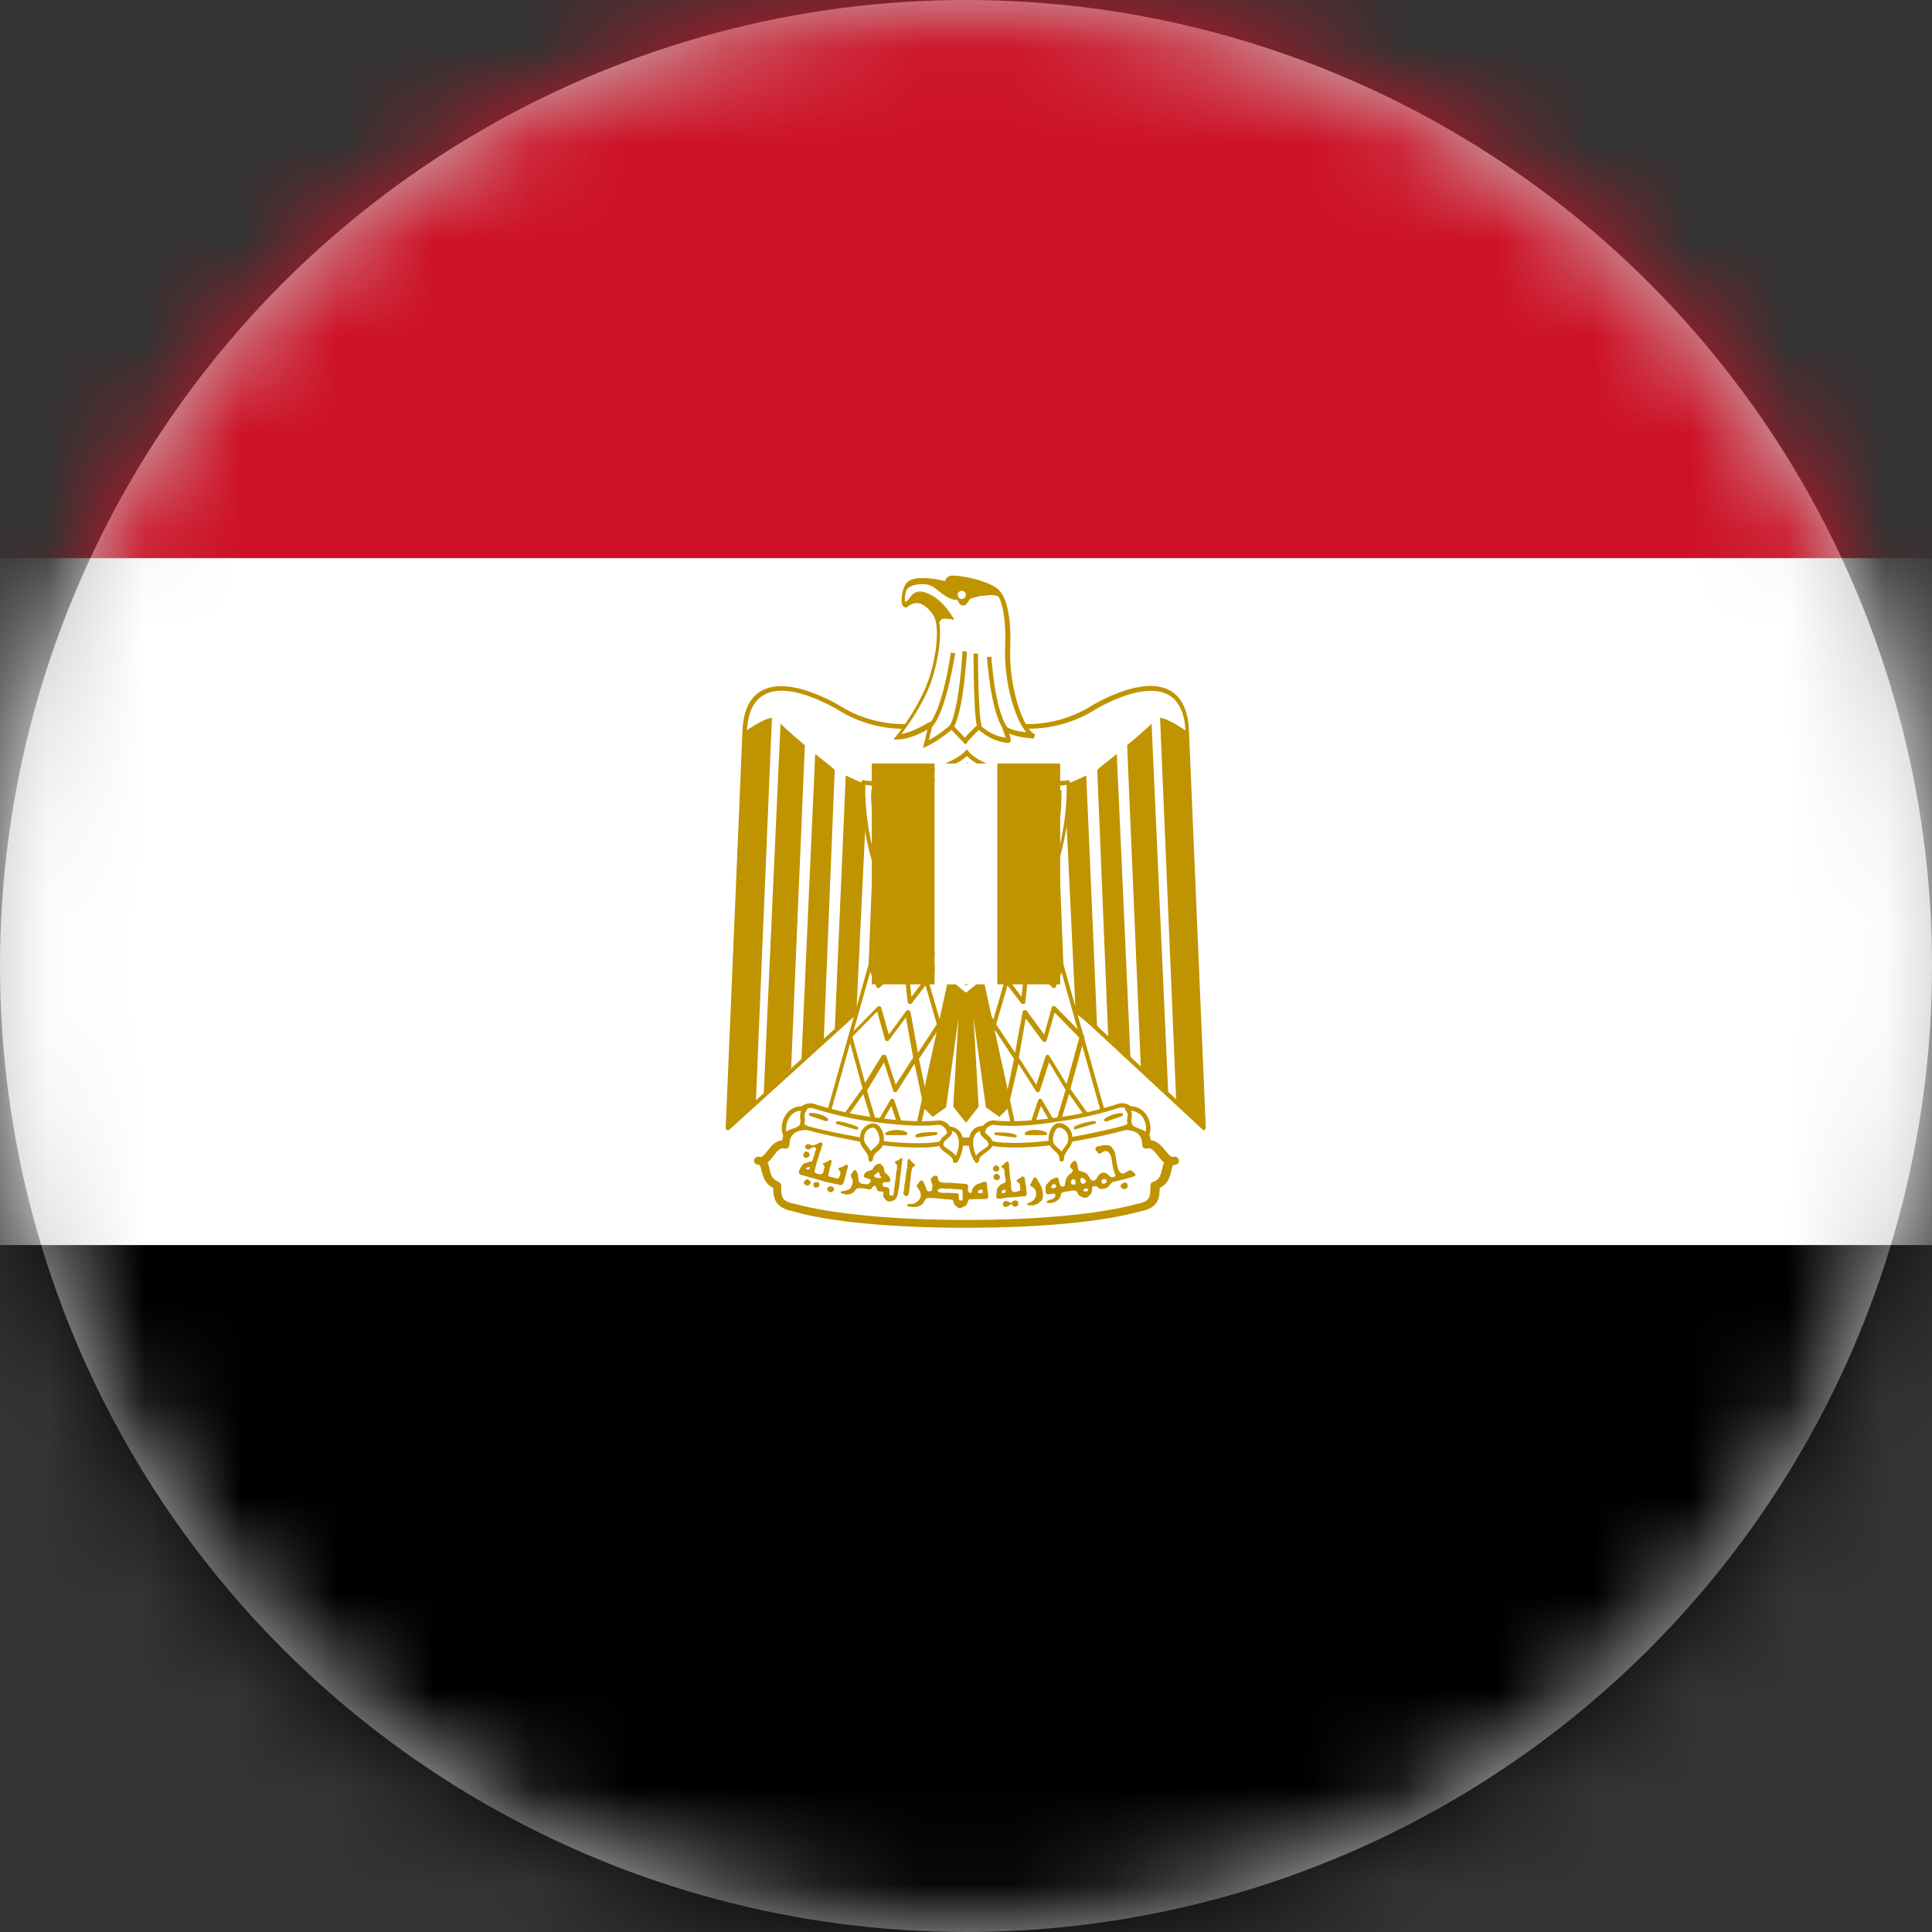
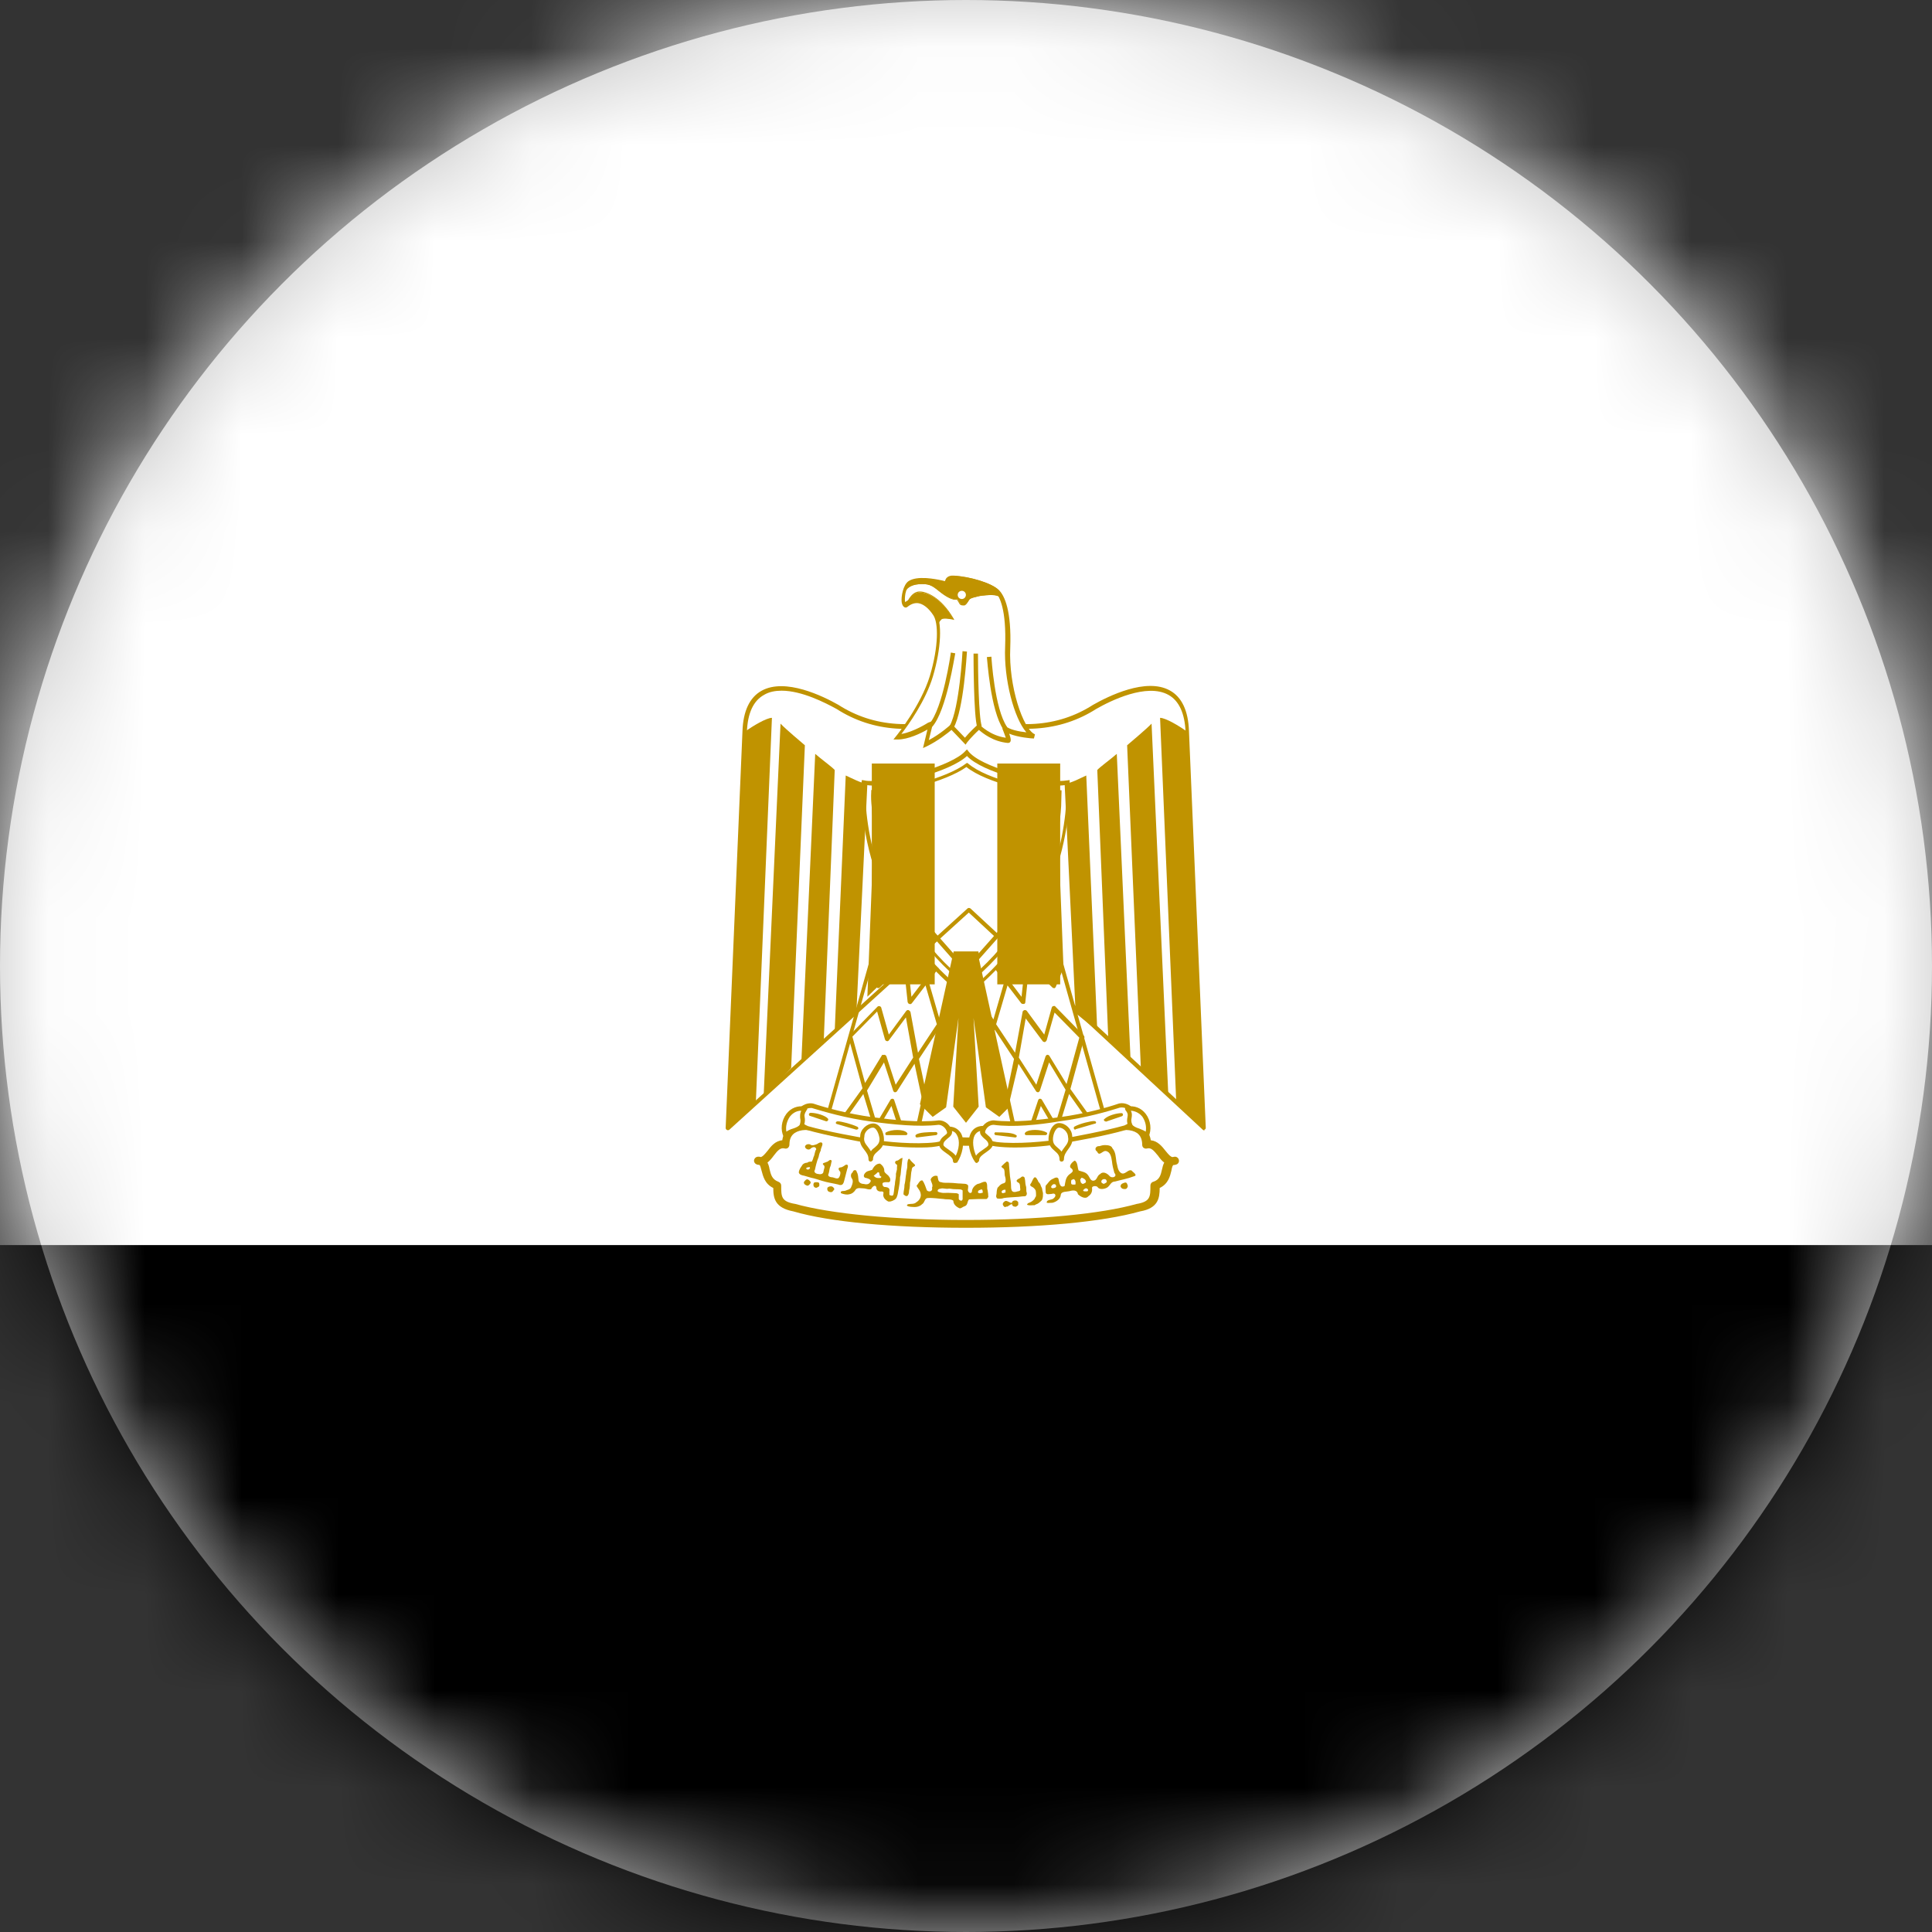
<svg xmlns="http://www.w3.org/2000/svg" width="20" height="20" viewBox="0 0 20 20" fill="none">
  <rect x="0" y="0" width="20" height="20" fill="#333333" stroke="none" />
  <circle cx="10" cy="10" r="10" fill="#C4C4C4" />
  <mask id="mask0_66_8331" style="mask-type:alpha" maskUnits="userSpaceOnUse" x="0" y="0" width="20" height="20">
    <circle cx="10" cy="10" r="10" fill="#C4C4C4" />
  </mask>
  <g mask="url(#mask0_66_8331)">
    <path d="M-6 -1.333H26V20H-6V-1.333Z" fill="black" />
    <path d="M-6 -1.333H26V12.889H-6V-1.333Z" fill="white" />
-     <path d="M-6 -1.333H26V5.778H-6V-1.333Z" fill="#CE1126" />
    <path d="M10.029 9.418L12.464 11.679L12.29 7.573C12.265 6.951 11.725 7.093 11.33 7.317C10.932 7.573 10.477 7.573 10 7.402C9.52 7.569 9.065 7.569 8.67 7.317C8.279 7.093 7.735 6.951 7.71 7.573L7.536 11.679L10.029 9.418Z" fill="white" />
    <path d="M12.465 11.701C12.457 11.701 12.454 11.698 12.45 11.694L10.029 9.447L7.551 11.694C7.544 11.701 7.533 11.701 7.526 11.698C7.519 11.694 7.512 11.687 7.512 11.677L7.686 7.57C7.693 7.36 7.761 7.218 7.885 7.15C8.13 7.015 8.521 7.207 8.678 7.296C9.044 7.531 9.485 7.559 9.99 7.381C9.993 7.381 10.001 7.381 10.004 7.381C10.509 7.559 10.95 7.531 11.316 7.296C11.473 7.207 11.864 7.012 12.109 7.147C12.233 7.214 12.301 7.357 12.308 7.566L12.482 11.673C12.482 11.684 12.479 11.691 12.468 11.694C12.472 11.701 12.468 11.701 12.465 11.701ZM8.091 7.15C8.027 7.15 7.963 7.161 7.91 7.193C7.8 7.253 7.739 7.381 7.732 7.577L7.561 11.63L10.015 9.405C10.022 9.397 10.036 9.397 10.047 9.405L12.443 11.627L12.273 7.577C12.265 7.385 12.205 7.253 12.095 7.193C11.871 7.069 11.498 7.253 11.348 7.339C10.975 7.577 10.523 7.609 10.004 7.431C9.489 7.609 9.037 7.581 8.66 7.339C8.543 7.275 8.301 7.15 8.091 7.15Z" fill="#C09300" />
    <path d="M7.991 7.431L7.824 11.424L7.539 11.68L7.713 7.573C7.792 7.516 7.934 7.431 7.991 7.431ZM8.332 7.715L8.19 11.057L7.905 11.349L8.08 7.491C8.133 7.548 8.3 7.687 8.332 7.715ZM8.641 7.971L8.528 10.759L8.296 10.983L8.439 7.804C8.499 7.857 8.613 7.939 8.641 7.971ZM8.979 8.113L8.865 10.488L8.641 10.67L8.755 8.028C8.812 8.053 8.922 8.113 8.979 8.113ZM9.292 8.113L9.21 10.094L8.979 10.318L9.064 8.138C9.121 8.138 9.264 8.138 9.292 8.113Z" fill="#C09300" />
    <path d="M12.009 7.431L12.177 11.424L12.461 11.68L12.287 7.573C12.209 7.516 12.066 7.431 12.009 7.431ZM11.668 7.715L11.81 11.057L12.095 11.349L11.921 7.491C11.867 7.548 11.7 7.687 11.668 7.715ZM11.359 7.971L11.473 10.759L11.704 10.983L11.561 7.804C11.501 7.857 11.387 7.939 11.359 7.971ZM11.021 8.113L11.135 10.488L11.359 10.67L11.245 8.028C11.188 8.053 11.078 8.113 11.021 8.113ZM10.708 8.113L10.79 10.094L11.021 10.318L10.936 8.138C10.879 8.138 10.736 8.138 10.708 8.113Z" fill="#C09300" />
    <path d="M10.114 9.87L10.455 11.427L10.342 11.541L10.224 11.456L10.029 10.069L10.111 11.456L9.997 11.598L9.883 11.456L9.965 10.069L9.769 11.456L9.652 11.541L9.538 11.427L9.879 9.87H10.114Z" fill="#C09300" />
    <path d="M10 11.623L9.868 11.456L9.922 10.538L9.794 11.463L9.655 11.562L9.523 11.431L9.872 9.849H10.128L10.476 11.431L10.345 11.562L10.206 11.463L10.078 10.538L10.131 11.456L10 11.623ZM9.907 11.445L10 11.562L10.092 11.445L10.011 10.066L10.05 10.062L10.242 11.441L10.338 11.513L10.43 11.42L10.092 9.891H9.897L9.559 11.42L9.651 11.513L9.747 11.441L9.939 10.062L9.979 10.066L9.907 11.445Z" fill="#C09300" />
-     <path d="M9.235 9.184L8.556 11.591L9.491 11.733L9.889 9.924L9.235 9.184Z" fill="white" />
    <path d="M9.492 11.758C9.488 11.758 9.488 11.758 9.492 11.758L8.557 11.616C8.55 11.616 8.546 11.612 8.543 11.605C8.539 11.601 8.539 11.594 8.539 11.587L9.218 9.18C9.222 9.173 9.225 9.166 9.232 9.166C9.24 9.162 9.247 9.166 9.254 9.173L9.908 9.913C9.912 9.916 9.915 9.923 9.912 9.93L9.513 11.74C9.51 11.751 9.499 11.758 9.492 11.758ZM8.582 11.577L9.471 11.712L9.862 9.93L9.243 9.226L8.582 11.577Z" fill="#C09300" />
    <path d="M9.093 10.229H9.09C9.083 10.229 9.076 10.222 9.072 10.215L8.99 10.016L9.033 9.998L9.1 10.165L9.516 9.767L9.548 9.799L9.108 10.222C9.104 10.226 9.097 10.229 9.093 10.229Z" fill="#C09300" />
    <path d="M9.556 11.431L9.467 11.012L9.286 11.296C9.282 11.303 9.272 11.307 9.265 11.307C9.257 11.307 9.25 11.3 9.247 11.293L9.151 10.998L8.973 11.293C8.969 11.3 8.959 11.303 8.952 11.303C8.941 11.303 8.934 11.296 8.934 11.286L8.785 10.742C8.781 10.735 8.785 10.727 8.792 10.72L9.083 10.422C9.09 10.415 9.097 10.415 9.105 10.415C9.112 10.418 9.119 10.422 9.122 10.429L9.201 10.71L9.382 10.464C9.389 10.457 9.396 10.454 9.407 10.457C9.414 10.461 9.421 10.468 9.425 10.475L9.503 10.898L9.698 10.603L9.581 10.201L9.439 10.386C9.432 10.393 9.425 10.397 9.414 10.393C9.403 10.39 9.4 10.383 9.396 10.375L9.304 9.511L9.35 9.508L9.435 10.319L9.681 9.995L9.716 10.023L9.613 10.159L9.727 10.553L9.78 10.471L9.819 10.496L9.745 10.61L9.762 10.671L9.72 10.685L9.713 10.66L9.513 10.962L9.609 11.421L9.556 11.431ZM9.154 10.919C9.165 10.919 9.172 10.927 9.176 10.934L9.272 11.229L9.453 10.948L9.378 10.532L9.201 10.77C9.197 10.777 9.186 10.781 9.179 10.777C9.172 10.777 9.165 10.77 9.161 10.759L9.08 10.471L8.824 10.731L8.955 11.211L9.133 10.919C9.14 10.923 9.147 10.919 9.154 10.919Z" fill="#C09300" />
    <path d="M9.324 11.744L9.228 11.449L9.086 11.691C9.083 11.698 9.072 11.701 9.065 11.701C9.054 11.701 9.047 11.694 9.047 11.687L8.937 11.325L8.777 11.552L8.741 11.527L8.93 11.264C8.933 11.257 8.944 11.253 8.951 11.253C8.958 11.253 8.965 11.261 8.969 11.268L9.075 11.627L9.218 11.385C9.221 11.378 9.232 11.374 9.239 11.374C9.246 11.374 9.257 11.381 9.257 11.389L9.371 11.73L9.324 11.744Z" fill="#C09300" />
    <path d="M10.765 9.184L11.444 11.591L10.509 11.733L10.11 9.924L10.765 9.184Z" fill="white" />
    <path d="M10.508 11.758C10.498 11.758 10.491 11.751 10.487 11.74L10.089 9.93C10.089 9.923 10.089 9.916 10.092 9.913L10.747 9.173C10.75 9.166 10.761 9.166 10.768 9.166C10.775 9.166 10.782 9.173 10.782 9.18L11.461 11.587C11.461 11.595 11.461 11.598 11.458 11.605C11.454 11.609 11.451 11.612 11.444 11.616L10.508 11.758C10.512 11.758 10.512 11.758 10.508 11.758ZM10.135 9.93L10.526 11.712L11.415 11.577L10.754 9.23L10.135 9.93Z" fill="#C09300" />
    <path d="M10.907 10.228C10.9 10.228 10.897 10.225 10.893 10.221L10.452 9.802L10.484 9.77L10.9 10.168L10.968 10.001L11.01 10.018L10.929 10.217C10.925 10.225 10.918 10.228 10.911 10.232C10.911 10.228 10.911 10.228 10.907 10.228Z" fill="#C09300" />
    <path d="M10.444 11.431L10.401 11.421L10.497 10.962L10.298 10.66L10.291 10.685L10.248 10.671L10.266 10.61L10.191 10.496L10.23 10.471L10.284 10.553L10.398 10.159L10.294 10.023L10.33 9.995L10.575 10.319L10.661 9.508L10.707 9.511L10.614 10.375C10.614 10.386 10.607 10.393 10.597 10.393C10.586 10.393 10.579 10.393 10.572 10.386L10.43 10.201L10.312 10.603L10.508 10.898L10.586 10.475C10.586 10.468 10.593 10.461 10.604 10.457C10.611 10.454 10.622 10.457 10.629 10.464L10.81 10.71L10.888 10.429C10.892 10.422 10.895 10.415 10.906 10.415C10.913 10.411 10.924 10.415 10.927 10.422L11.219 10.72C11.226 10.727 11.226 10.735 11.226 10.742L11.077 11.286C11.073 11.293 11.066 11.3 11.059 11.303C11.048 11.303 11.041 11.3 11.038 11.293L10.86 10.998L10.764 11.293C10.76 11.3 10.753 11.307 10.746 11.307C10.739 11.307 10.728 11.303 10.725 11.296L10.543 11.012L10.444 11.431ZM10.547 10.948L10.728 11.229L10.824 10.934C10.828 10.927 10.835 10.919 10.842 10.919C10.849 10.919 10.86 10.923 10.863 10.93L11.041 11.222L11.173 10.742L10.917 10.482L10.835 10.77C10.831 10.777 10.824 10.784 10.817 10.788C10.81 10.788 10.799 10.784 10.796 10.781L10.618 10.543L10.547 10.948Z" fill="#C09300" />
    <path d="M10.675 11.744L10.633 11.73L10.747 11.389C10.75 11.381 10.757 11.374 10.764 11.374C10.775 11.374 10.782 11.378 10.786 11.385L10.928 11.627L11.035 11.268C11.038 11.261 11.045 11.253 11.052 11.253C11.059 11.253 11.07 11.257 11.074 11.264L11.262 11.527L11.227 11.552L11.067 11.325L10.956 11.687C10.953 11.694 10.946 11.701 10.939 11.701C10.931 11.701 10.921 11.698 10.917 11.691L10.775 11.449L10.675 11.744Z" fill="#C09300" />
    <path d="M10 12.668C10.707 12.668 11.386 12.611 11.785 12.501C11.952 12.469 11.952 12.384 11.952 12.27C12.119 12.213 12.034 12.014 12.151 12.014C12.034 12.046 12.009 11.815 11.866 11.847C11.866 11.648 11.667 11.623 11.5 11.68C11.162 11.794 10.565 11.819 10 11.819C9.434 11.794 8.841 11.794 8.499 11.68C8.332 11.623 8.133 11.648 8.133 11.847C7.991 11.815 7.966 12.046 7.849 12.014C7.966 12.014 7.881 12.213 8.048 12.27C8.048 12.384 8.048 12.469 8.222 12.501C8.613 12.611 9.292 12.668 10 12.668Z" fill="white" />
    <path d="M10 12.71C9.239 12.71 8.588 12.65 8.212 12.54C8.023 12.504 8.005 12.405 8.005 12.298C7.916 12.255 7.899 12.174 7.884 12.12C7.874 12.081 7.87 12.067 7.863 12.06C7.856 12.06 7.849 12.056 7.838 12.056C7.817 12.049 7.803 12.031 7.806 12.01C7.81 11.989 7.828 11.974 7.849 11.974C7.86 11.974 7.867 11.974 7.874 11.978C7.895 11.974 7.913 11.953 7.945 11.914C7.98 11.868 8.023 11.811 8.098 11.804C8.108 11.729 8.148 11.683 8.183 11.662C8.261 11.605 8.386 11.598 8.517 11.64C8.791 11.729 9.232 11.747 9.701 11.765C9.804 11.768 9.904 11.772 10.007 11.775C10.732 11.775 11.22 11.733 11.493 11.64C11.625 11.598 11.749 11.605 11.828 11.662C11.86 11.686 11.902 11.729 11.913 11.804C11.984 11.811 12.03 11.868 12.066 11.914C12.098 11.953 12.116 11.974 12.137 11.978C12.144 11.978 12.155 11.974 12.162 11.974C12.183 11.974 12.201 11.989 12.204 12.01C12.208 12.031 12.194 12.053 12.172 12.056C12.165 12.06 12.155 12.06 12.148 12.06C12.14 12.063 12.133 12.078 12.126 12.12C12.112 12.177 12.094 12.255 12.005 12.298C12.005 12.405 11.988 12.508 11.803 12.54C11.412 12.65 10.757 12.71 10 12.71ZM7.945 12.035C7.956 12.056 7.963 12.081 7.966 12.102C7.98 12.159 7.991 12.209 8.059 12.234C8.076 12.241 8.087 12.255 8.087 12.273C8.087 12.387 8.087 12.437 8.226 12.462H8.229C8.596 12.565 9.257 12.629 9.996 12.629C10.747 12.629 11.394 12.568 11.771 12.462H11.774C11.909 12.437 11.909 12.387 11.909 12.273C11.909 12.255 11.92 12.238 11.938 12.234C12.005 12.213 12.016 12.163 12.03 12.102C12.034 12.081 12.041 12.056 12.052 12.035C12.027 12.017 12.005 11.989 11.988 11.964C11.941 11.907 11.916 11.878 11.874 11.889C11.86 11.893 11.849 11.889 11.838 11.882C11.828 11.875 11.824 11.861 11.824 11.85C11.824 11.797 11.806 11.754 11.771 11.729C11.714 11.69 11.614 11.686 11.511 11.722C11.23 11.814 10.732 11.861 9.996 11.861C9.893 11.857 9.79 11.854 9.691 11.85C9.218 11.832 8.77 11.814 8.485 11.722C8.382 11.686 8.283 11.69 8.226 11.729C8.19 11.754 8.172 11.793 8.172 11.85C8.172 11.864 8.165 11.875 8.158 11.882C8.148 11.889 8.137 11.893 8.123 11.889C8.08 11.878 8.052 11.907 8.009 11.964C7.991 11.989 7.97 12.014 7.945 12.035Z" fill="#C09300" />
    <path d="M9.036 11.591C9.267 11.623 9.52 11.648 9.719 11.623C9.833 11.623 9.911 11.819 9.687 11.847C9.488 11.872 9.178 11.847 9.008 11.815C8.865 11.79 8.553 11.733 8.353 11.676C8.154 11.591 8.297 11.42 8.41 11.445C8.588 11.506 8.812 11.563 9.036 11.591ZM10.963 11.591C10.732 11.623 10.48 11.648 10.284 11.623C10.167 11.623 10.085 11.819 10.309 11.847C10.508 11.872 10.818 11.847 10.988 11.815C11.13 11.79 11.443 11.733 11.642 11.676C11.841 11.591 11.699 11.42 11.585 11.445C11.411 11.506 11.187 11.563 10.963 11.591Z" fill="white" />
    <path d="M10.505 11.879C10.434 11.879 10.367 11.875 10.31 11.868C10.153 11.847 10.146 11.754 10.15 11.726C10.153 11.655 10.217 11.598 10.288 11.598C10.487 11.623 10.754 11.594 10.964 11.566C11.234 11.53 11.469 11.463 11.582 11.424C11.657 11.406 11.739 11.456 11.76 11.527C11.767 11.552 11.785 11.64 11.654 11.697C11.447 11.758 11.12 11.815 10.996 11.836C10.879 11.861 10.683 11.879 10.505 11.879ZM10.285 11.644C10.235 11.644 10.196 11.69 10.196 11.729C10.192 11.779 10.239 11.811 10.317 11.822C10.519 11.847 10.832 11.818 10.989 11.79C11.113 11.768 11.437 11.708 11.639 11.651C11.703 11.623 11.732 11.584 11.718 11.537C11.703 11.488 11.643 11.456 11.593 11.466C11.479 11.502 11.241 11.573 10.967 11.608C10.754 11.644 10.487 11.672 10.285 11.644ZM9.495 11.879C9.318 11.879 9.118 11.857 9.005 11.836C8.88 11.815 8.553 11.754 8.35 11.697C8.215 11.64 8.233 11.552 8.24 11.527C8.265 11.456 8.347 11.409 8.418 11.424C8.535 11.463 8.77 11.53 9.04 11.566C9.25 11.594 9.517 11.623 9.719 11.598C9.79 11.598 9.851 11.655 9.854 11.726C9.858 11.754 9.851 11.847 9.694 11.868C9.634 11.879 9.566 11.879 9.495 11.879ZM8.39 11.47C8.347 11.47 8.297 11.502 8.283 11.544C8.269 11.587 8.297 11.63 8.365 11.658C8.564 11.715 8.891 11.772 9.012 11.793C9.168 11.822 9.478 11.85 9.684 11.825C9.766 11.815 9.808 11.779 9.805 11.729C9.801 11.687 9.758 11.644 9.716 11.644C9.51 11.669 9.239 11.64 9.03 11.612C8.756 11.576 8.521 11.505 8.404 11.47C8.4 11.47 8.397 11.47 8.39 11.47Z" fill="#C09300" />
    <path d="M8.332 11.481C8.158 11.449 8.076 11.648 8.133 11.762C8.158 11.705 8.275 11.705 8.3 11.648C8.332 11.563 8.275 11.563 8.332 11.481ZM9.011 12.004C9.011 11.89 9.125 11.904 9.125 11.794C9.125 11.737 9.093 11.652 9.04 11.652C8.983 11.652 8.926 11.709 8.926 11.765C8.898 11.872 9.011 11.89 9.011 12.004ZM9.819 11.68C9.986 11.68 9.971 11.904 9.89 12.018C9.89 11.936 9.747 11.904 9.747 11.851C9.744 11.762 9.875 11.762 9.819 11.68ZM11.667 11.481C11.842 11.449 11.923 11.648 11.867 11.762C11.842 11.705 11.724 11.705 11.699 11.648C11.667 11.563 11.724 11.563 11.667 11.481ZM10.988 12.004C10.988 11.89 10.874 11.904 10.874 11.794C10.874 11.737 10.906 11.652 10.96 11.652C11.017 11.652 11.074 11.709 11.074 11.765C11.102 11.872 10.988 11.89 10.988 12.004ZM10.181 11.68C10.014 11.68 10.028 11.904 10.11 12.018C10.11 11.936 10.252 11.904 10.252 11.851C10.256 11.762 10.124 11.762 10.181 11.68Z" fill="white" />
    <path d="M9.887 12.039C9.883 12.039 9.883 12.039 9.88 12.039C9.869 12.035 9.865 12.028 9.865 12.018C9.865 11.986 9.83 11.961 9.794 11.936C9.759 11.911 9.723 11.886 9.723 11.85C9.723 11.801 9.755 11.772 9.78 11.754C9.812 11.729 9.816 11.722 9.798 11.697C9.794 11.69 9.794 11.683 9.798 11.673C9.801 11.665 9.809 11.662 9.819 11.662C9.897 11.662 9.933 11.705 9.951 11.737C9.993 11.822 9.961 11.957 9.908 12.035C9.901 12.035 9.894 12.039 9.887 12.039ZM9.855 11.708C9.862 11.747 9.83 11.769 9.809 11.786C9.784 11.808 9.766 11.822 9.766 11.85C9.766 11.865 9.794 11.882 9.819 11.9C9.844 11.918 9.876 11.939 9.894 11.964C9.926 11.9 9.94 11.811 9.908 11.754C9.897 11.729 9.88 11.715 9.855 11.708ZM10.111 12.039C10.104 12.039 10.097 12.035 10.093 12.028C10.04 11.954 10.004 11.818 10.05 11.729C10.068 11.694 10.104 11.655 10.182 11.655C10.189 11.655 10.2 11.658 10.203 11.665C10.207 11.673 10.207 11.683 10.203 11.69C10.185 11.719 10.193 11.722 10.221 11.747C10.246 11.769 10.278 11.793 10.278 11.843C10.278 11.879 10.242 11.904 10.207 11.929C10.171 11.954 10.136 11.978 10.136 12.01C10.136 12.021 10.129 12.028 10.121 12.032C10.118 12.039 10.114 12.039 10.111 12.039ZM10.146 11.708C10.121 11.715 10.104 11.729 10.089 11.754C10.061 11.811 10.075 11.897 10.104 11.964C10.121 11.936 10.153 11.918 10.178 11.9C10.203 11.882 10.232 11.865 10.232 11.85C10.232 11.825 10.217 11.808 10.189 11.786C10.171 11.769 10.139 11.744 10.146 11.708ZM10.989 12.025C10.975 12.025 10.968 12.014 10.968 12.003C10.968 11.957 10.946 11.939 10.918 11.914C10.889 11.889 10.854 11.857 10.854 11.793C10.854 11.722 10.893 11.626 10.964 11.626C11.032 11.626 11.096 11.69 11.099 11.758C11.113 11.825 11.081 11.865 11.056 11.9C11.035 11.929 11.014 11.957 11.014 12C11.014 12.014 11.003 12.025 10.989 12.025ZM10.964 11.673C10.928 11.673 10.9 11.744 10.9 11.793C10.9 11.84 10.921 11.857 10.95 11.882C10.964 11.893 10.978 11.907 10.989 11.921C11 11.904 11.01 11.889 11.021 11.875C11.046 11.843 11.067 11.815 11.056 11.769V11.765C11.053 11.719 11.007 11.673 10.964 11.673ZM9.012 12.025C8.998 12.025 8.991 12.014 8.991 12.003C8.991 11.957 8.969 11.932 8.948 11.904C8.92 11.868 8.891 11.829 8.905 11.761C8.905 11.694 8.973 11.63 9.041 11.63C9.112 11.63 9.151 11.726 9.151 11.797C9.151 11.865 9.115 11.893 9.087 11.918C9.058 11.943 9.037 11.961 9.037 12.007C9.033 12.014 9.023 12.025 9.012 12.025ZM9.037 11.673C8.994 11.673 8.948 11.719 8.948 11.761V11.765C8.937 11.815 8.959 11.84 8.984 11.872C8.994 11.886 9.005 11.9 9.016 11.918C9.026 11.9 9.041 11.889 9.055 11.879C9.083 11.854 9.105 11.836 9.105 11.79C9.101 11.744 9.073 11.673 9.037 11.673ZM8.134 11.783C8.127 11.783 8.116 11.779 8.113 11.769C8.077 11.697 8.088 11.601 8.141 11.53C8.187 11.47 8.258 11.441 8.337 11.456C8.344 11.456 8.351 11.463 8.354 11.47C8.358 11.477 8.358 11.484 8.351 11.491C8.326 11.53 8.326 11.545 8.329 11.562C8.333 11.584 8.337 11.609 8.322 11.651C8.305 11.69 8.265 11.705 8.226 11.722C8.194 11.733 8.162 11.747 8.155 11.769C8.152 11.779 8.141 11.783 8.134 11.783ZM8.294 11.498C8.233 11.498 8.194 11.537 8.177 11.559C8.145 11.605 8.13 11.665 8.141 11.715C8.159 11.701 8.184 11.69 8.209 11.683C8.241 11.673 8.273 11.658 8.28 11.641C8.29 11.609 8.287 11.591 8.283 11.573C8.283 11.548 8.28 11.53 8.294 11.498ZM11.867 11.783C11.857 11.783 11.849 11.779 11.846 11.769C11.835 11.747 11.803 11.737 11.775 11.722C11.736 11.708 11.697 11.69 11.679 11.655C11.661 11.609 11.668 11.584 11.672 11.562C11.675 11.541 11.679 11.527 11.65 11.491C11.647 11.484 11.647 11.477 11.647 11.47C11.65 11.463 11.657 11.459 11.665 11.456C11.743 11.441 11.814 11.47 11.86 11.53C11.913 11.598 11.924 11.697 11.889 11.769C11.885 11.779 11.874 11.783 11.867 11.783ZM11.707 11.498C11.721 11.527 11.718 11.548 11.714 11.573C11.711 11.591 11.707 11.609 11.721 11.641C11.729 11.658 11.761 11.673 11.793 11.683C11.817 11.694 11.842 11.701 11.86 11.715C11.871 11.665 11.857 11.605 11.825 11.559C11.807 11.537 11.768 11.502 11.707 11.498Z" fill="#C09300" />
    <path d="M8.39 11.538C8.447 11.538 8.532 11.563 8.557 11.595L8.39 11.538ZM8.667 11.623C8.699 11.623 8.809 11.648 8.866 11.68L8.667 11.623ZM9.687 11.737C9.631 11.737 9.52 11.737 9.488 11.762L9.687 11.737ZM9.378 11.737C9.346 11.705 9.236 11.705 9.179 11.737H9.378ZM11.611 11.538C11.554 11.538 11.472 11.563 11.444 11.595L11.611 11.538ZM11.33 11.623C11.298 11.623 11.188 11.648 11.131 11.68L11.33 11.623ZM10.31 11.737C10.367 11.737 10.477 11.737 10.509 11.762L10.31 11.737ZM10.623 11.737C10.655 11.705 10.765 11.705 10.822 11.737H10.623Z" fill="white" />
    <path d="M10.509 11.775L10.31 11.751C10.306 11.751 10.303 11.751 10.299 11.747C10.295 11.743 10.292 11.736 10.295 11.729C10.299 11.722 10.306 11.719 10.313 11.722C10.399 11.722 10.487 11.726 10.519 11.751C10.527 11.754 10.527 11.761 10.523 11.768C10.523 11.772 10.516 11.775 10.509 11.775ZM9.492 11.775C9.485 11.775 9.481 11.772 9.478 11.765C9.474 11.758 9.478 11.751 9.481 11.747C9.513 11.722 9.606 11.719 9.687 11.719C9.695 11.719 9.698 11.722 9.702 11.726C9.705 11.729 9.705 11.736 9.702 11.743C9.698 11.747 9.695 11.751 9.687 11.751L9.492 11.775ZM10.822 11.751H10.623C10.615 11.751 10.608 11.743 10.608 11.736C10.608 11.733 10.612 11.726 10.615 11.722C10.655 11.687 10.775 11.69 10.832 11.722C10.839 11.726 10.843 11.733 10.839 11.74C10.836 11.747 10.829 11.751 10.822 11.751ZM9.378 11.751H9.179C9.172 11.751 9.165 11.747 9.165 11.74C9.165 11.733 9.165 11.726 9.172 11.722C9.229 11.69 9.353 11.687 9.389 11.726C9.392 11.729 9.396 11.736 9.392 11.743C9.389 11.747 9.385 11.751 9.378 11.751ZM11.131 11.694C11.124 11.694 11.12 11.69 11.117 11.683C11.113 11.676 11.117 11.665 11.124 11.662C11.181 11.63 11.291 11.605 11.326 11.605C11.334 11.605 11.341 11.608 11.344 11.612C11.348 11.619 11.348 11.626 11.341 11.63C11.337 11.633 11.334 11.633 11.33 11.633L11.134 11.69C11.134 11.694 11.134 11.694 11.131 11.694ZM8.866 11.694H8.863L8.667 11.637C8.663 11.637 8.66 11.633 8.656 11.633C8.653 11.63 8.649 11.619 8.656 11.616C8.66 11.608 8.667 11.608 8.674 11.608C8.71 11.608 8.82 11.637 8.877 11.665C8.884 11.669 8.887 11.676 8.884 11.687C8.88 11.69 8.873 11.694 8.866 11.694ZM11.444 11.608C11.437 11.608 11.433 11.605 11.43 11.601C11.426 11.594 11.426 11.587 11.433 11.584C11.469 11.548 11.558 11.523 11.611 11.523C11.618 11.523 11.625 11.53 11.625 11.537C11.625 11.544 11.622 11.552 11.614 11.555L11.447 11.612C11.447 11.608 11.444 11.608 11.444 11.608ZM8.557 11.608H8.553L8.386 11.552H8.383C8.375 11.548 8.372 11.537 8.375 11.53C8.379 11.523 8.386 11.52 8.393 11.52C8.454 11.52 8.543 11.548 8.571 11.58C8.575 11.587 8.575 11.594 8.571 11.598C8.567 11.605 8.56 11.608 8.557 11.608Z" fill="#C09300" />
-     <path d="M8.34 11.986C8.322 11.982 8.312 11.968 8.315 11.95C8.322 11.929 8.34 11.915 8.354 11.922C8.365 11.925 8.383 11.943 8.383 11.95C8.383 11.957 8.372 11.979 8.368 11.979C8.365 11.979 8.365 11.979 8.361 11.982C8.361 11.986 8.351 11.986 8.34 11.986ZM10.296 12.124C10.289 12.121 10.278 12.107 10.278 12.1C10.278 12.085 10.299 12.064 10.31 12.064C10.317 12.064 10.335 12.071 10.338 12.078C10.349 12.089 10.349 12.11 10.331 12.121C10.328 12.128 10.306 12.128 10.296 12.124ZM10.306 12.213C10.292 12.21 10.285 12.203 10.285 12.185C10.285 12.167 10.285 12.164 10.303 12.156L10.317 12.149L10.328 12.156C10.345 12.164 10.352 12.171 10.352 12.185C10.352 12.196 10.345 12.21 10.331 12.217C10.32 12.217 10.32 12.217 10.306 12.213Z" fill="#C09300" />
    <path d="M8.496 11.826C8.485 11.826 8.468 11.836 8.457 11.844C8.436 11.851 8.407 11.865 8.386 11.847C8.365 11.84 8.336 11.847 8.333 11.872C8.34 11.897 8.372 11.908 8.389 11.893C8.404 11.876 8.443 11.861 8.45 11.897C8.432 11.922 8.436 11.954 8.421 11.979C8.418 11.996 8.411 12.011 8.404 12.025C8.386 12.025 8.368 12.025 8.357 12.036C8.336 12.036 8.311 12.046 8.301 12.068C8.286 12.089 8.272 12.11 8.269 12.135C8.272 12.16 8.301 12.167 8.325 12.171C8.35 12.178 8.372 12.185 8.397 12.192C8.436 12.199 8.471 12.213 8.51 12.224C8.567 12.242 8.624 12.249 8.681 12.263C8.688 12.267 8.692 12.267 8.699 12.267C8.724 12.27 8.734 12.245 8.738 12.227C8.749 12.185 8.759 12.146 8.77 12.103C8.777 12.085 8.788 12.05 8.756 12.057C8.738 12.068 8.72 12.085 8.699 12.085C8.667 12.089 8.685 12.117 8.699 12.132C8.702 12.153 8.695 12.178 8.681 12.195C8.663 12.206 8.638 12.192 8.621 12.188C8.599 12.188 8.56 12.178 8.578 12.149C8.585 12.128 8.585 12.107 8.592 12.085C8.603 12.064 8.603 12.039 8.61 12.018C8.596 11.989 8.574 12.028 8.557 12.028C8.546 12.036 8.5 12.039 8.525 12.06C8.546 12.075 8.528 12.103 8.525 12.124C8.525 12.153 8.496 12.16 8.471 12.153C8.45 12.153 8.418 12.135 8.436 12.11C8.439 12.089 8.446 12.071 8.45 12.05C8.457 12.025 8.464 12 8.475 11.975C8.478 11.954 8.485 11.932 8.496 11.911C8.496 11.886 8.514 11.865 8.514 11.84C8.51 11.829 8.507 11.826 8.496 11.826ZM8.372 12.082C8.375 12.082 8.375 12.082 8.379 12.082C8.386 12.085 8.389 12.092 8.379 12.1C8.375 12.103 8.372 12.107 8.368 12.107C8.35 12.107 8.347 12.103 8.347 12.096C8.347 12.089 8.347 12.089 8.357 12.085C8.365 12.085 8.368 12.085 8.372 12.082ZM8.333 12.263C8.315 12.245 8.318 12.235 8.343 12.213C8.354 12.206 8.361 12.206 8.375 12.217C8.397 12.235 8.397 12.245 8.379 12.263C8.372 12.27 8.368 12.274 8.357 12.274C8.347 12.27 8.343 12.27 8.333 12.263ZM8.443 12.295C8.425 12.291 8.418 12.274 8.421 12.259C8.421 12.259 8.421 12.259 8.421 12.256C8.425 12.242 8.429 12.238 8.45 12.238C8.475 12.238 8.482 12.242 8.482 12.263C8.482 12.277 8.482 12.277 8.475 12.284C8.464 12.291 8.45 12.299 8.443 12.295ZM11.611 12.299C11.604 12.291 11.6 12.288 11.6 12.281C11.6 12.267 11.607 12.256 11.625 12.249C11.65 12.238 11.661 12.238 11.668 12.256C11.678 12.277 11.678 12.284 11.664 12.302C11.657 12.309 11.653 12.309 11.636 12.309C11.621 12.306 11.618 12.306 11.611 12.299ZM8.585 12.338C8.571 12.334 8.564 12.323 8.564 12.309C8.564 12.299 8.564 12.295 8.574 12.288C8.581 12.284 8.589 12.281 8.596 12.281C8.606 12.281 8.61 12.281 8.617 12.284C8.638 12.299 8.642 12.313 8.628 12.323C8.617 12.341 8.606 12.345 8.585 12.338ZM9.364 12.373C9.36 12.37 9.353 12.366 9.353 12.363C9.353 12.341 9.357 12.323 9.36 12.306C9.364 12.288 9.36 12.267 9.367 12.249C9.374 12.217 9.374 12.181 9.381 12.149C9.381 12.132 9.385 12.117 9.389 12.1C9.396 12.075 9.389 12.046 9.396 12.021C9.396 12.011 9.406 11.986 9.417 12C9.431 12.021 9.449 12.036 9.467 12.053C9.481 12.064 9.467 12.075 9.456 12.078C9.442 12.085 9.438 12.1 9.438 12.114C9.435 12.128 9.431 12.142 9.431 12.156C9.428 12.178 9.428 12.203 9.424 12.224C9.417 12.245 9.421 12.27 9.417 12.291C9.417 12.306 9.41 12.32 9.41 12.334C9.41 12.348 9.406 12.366 9.396 12.377C9.392 12.384 9.374 12.384 9.364 12.373ZM10.42 12.025C10.402 12.039 10.388 12.053 10.373 12.068C10.352 12.082 10.391 12.092 10.395 12.107C10.402 12.128 10.398 12.149 10.402 12.171C10.409 12.192 10.413 12.21 10.409 12.231C10.405 12.252 10.377 12.249 10.366 12.259C10.349 12.267 10.341 12.284 10.327 12.295C10.32 12.313 10.317 12.334 10.317 12.352C10.317 12.366 10.306 12.384 10.317 12.398C10.317 12.402 10.32 12.402 10.32 12.405C10.324 12.409 10.331 12.405 10.338 12.409C10.356 12.409 10.373 12.409 10.391 12.402C10.434 12.395 10.477 12.395 10.523 12.391C10.548 12.391 10.576 12.384 10.601 12.384C10.622 12.387 10.633 12.366 10.629 12.348C10.619 12.323 10.629 12.299 10.619 12.274C10.612 12.249 10.615 12.224 10.608 12.199C10.608 12.181 10.583 12.171 10.569 12.188C10.558 12.199 10.537 12.203 10.526 12.217C10.516 12.238 10.548 12.238 10.555 12.256C10.562 12.274 10.558 12.291 10.562 12.309C10.565 12.331 10.544 12.331 10.53 12.334C10.512 12.341 10.484 12.345 10.473 12.323C10.466 12.306 10.466 12.288 10.466 12.27C10.466 12.238 10.459 12.206 10.455 12.174C10.452 12.135 10.448 12.096 10.445 12.057C10.445 12.046 10.445 12.021 10.42 12.025ZM10.398 12.316H10.409V12.331V12.345L10.395 12.348C10.388 12.352 10.381 12.352 10.381 12.352C10.377 12.352 10.377 12.348 10.373 12.348C10.366 12.341 10.366 12.334 10.377 12.323C10.388 12.32 10.388 12.316 10.398 12.316ZM9.332 11.989C9.317 11.993 9.3 12.014 9.289 12.014C9.257 12.018 9.261 12.046 9.285 12.057C9.289 12.068 9.285 12.078 9.285 12.089C9.289 12.117 9.271 12.139 9.275 12.167C9.275 12.199 9.264 12.227 9.264 12.259C9.257 12.291 9.257 12.323 9.25 12.359C9.246 12.387 9.225 12.377 9.207 12.37C9.207 12.355 9.207 12.345 9.207 12.331C9.214 12.302 9.193 12.291 9.168 12.288C9.143 12.291 9.133 12.27 9.136 12.249C9.147 12.235 9.172 12.238 9.189 12.238C9.225 12.245 9.221 12.199 9.204 12.181C9.193 12.16 9.161 12.149 9.154 12.124C9.157 12.092 9.136 12.064 9.111 12.046C9.072 12.043 9.044 12.078 9.029 12.11C9.012 12.114 8.997 12.121 8.983 12.124C8.958 12.132 8.923 12.174 8.955 12.192C8.973 12.195 9.033 12.21 9.008 12.238C8.994 12.263 8.965 12.263 8.941 12.256C8.916 12.256 8.887 12.242 8.887 12.213C8.884 12.188 8.884 12.156 8.869 12.132C8.866 12.103 8.83 12.11 8.827 12.135C8.802 12.153 8.805 12.185 8.823 12.206C8.834 12.231 8.823 12.263 8.813 12.284C8.805 12.316 8.77 12.316 8.749 12.327C8.738 12.331 8.692 12.323 8.706 12.352C8.734 12.363 8.766 12.37 8.791 12.363C8.82 12.359 8.845 12.338 8.859 12.313C8.88 12.291 8.912 12.302 8.937 12.302C8.965 12.302 8.994 12.32 9.019 12.309C9.026 12.288 9.061 12.256 9.072 12.291C9.069 12.323 9.097 12.338 9.125 12.334C9.157 12.334 9.143 12.355 9.143 12.373C9.147 12.405 9.168 12.423 9.193 12.437C9.204 12.441 9.211 12.437 9.221 12.437C9.246 12.43 9.278 12.416 9.285 12.387C9.296 12.363 9.296 12.334 9.303 12.309C9.31 12.27 9.317 12.227 9.317 12.188C9.328 12.153 9.325 12.114 9.332 12.075C9.335 12.046 9.339 12.018 9.342 11.993C9.349 11.989 9.342 11.986 9.332 11.989ZM9.093 12.135C9.101 12.135 9.101 12.142 9.104 12.153C9.104 12.167 9.111 12.178 9.118 12.178C9.125 12.178 9.125 12.185 9.118 12.192C9.115 12.195 9.108 12.195 9.093 12.195C9.072 12.195 9.061 12.188 9.051 12.178L9.044 12.171L9.054 12.164C9.061 12.156 9.069 12.153 9.076 12.146C9.079 12.139 9.086 12.135 9.093 12.135ZM11.44 11.854C11.419 11.854 11.401 11.858 11.38 11.865C11.344 11.861 11.323 11.9 11.358 11.922C11.38 11.975 11.412 11.911 11.447 11.915C11.497 11.925 11.504 11.979 11.511 12.021C11.515 12.064 11.525 12.103 11.536 12.142C11.572 12.181 11.511 12.203 11.486 12.174C11.465 12.149 11.419 12.121 11.39 12.153C11.358 12.167 11.358 12.21 11.33 12.22C11.287 12.235 11.28 12.181 11.259 12.16C11.237 12.132 11.198 12.128 11.166 12.117C11.152 12.085 11.159 12.036 11.127 12.014C11.102 12.025 11.053 12.075 11.092 12.096C11.131 12.132 11.074 12.146 11.056 12.171C11.031 12.199 11.028 12.238 11.021 12.277C10.974 12.302 10.967 12.249 10.96 12.217C10.957 12.178 10.925 12.188 10.9 12.203C10.864 12.217 10.85 12.249 10.825 12.274C10.821 12.295 10.825 12.323 10.825 12.345C10.832 12.373 10.868 12.359 10.889 12.359C10.925 12.345 10.939 12.38 10.91 12.402C10.893 12.427 10.832 12.412 10.836 12.451C10.853 12.455 10.875 12.451 10.896 12.451C10.935 12.441 10.978 12.412 10.981 12.37C10.985 12.331 11.042 12.338 11.07 12.331C11.106 12.32 11.152 12.316 11.159 12.363C11.184 12.387 11.237 12.419 11.266 12.384C11.294 12.366 11.309 12.338 11.305 12.302C11.298 12.274 11.351 12.274 11.362 12.288C11.38 12.32 11.44 12.309 11.465 12.291C11.493 12.27 11.501 12.231 11.543 12.231C11.607 12.213 11.671 12.203 11.735 12.178C11.785 12.167 11.728 12.135 11.714 12.117C11.675 12.1 11.643 12.174 11.6 12.139C11.568 12.114 11.568 12.064 11.557 12.028C11.55 11.979 11.55 11.925 11.515 11.886C11.508 11.861 11.472 11.854 11.44 11.854ZM11.198 12.192C11.202 12.192 11.209 12.195 11.216 12.199C11.23 12.206 11.245 12.22 11.241 12.235C11.241 12.242 11.237 12.242 11.227 12.249C11.22 12.252 11.213 12.256 11.209 12.256C11.202 12.256 11.188 12.242 11.188 12.238C11.188 12.235 11.184 12.227 11.184 12.22C11.181 12.21 11.181 12.21 11.188 12.203C11.191 12.195 11.195 12.192 11.198 12.192ZM11.429 12.206C11.444 12.206 11.451 12.21 11.454 12.22C11.461 12.231 11.458 12.242 11.44 12.249C11.433 12.252 11.426 12.256 11.426 12.256C11.426 12.256 11.419 12.252 11.412 12.249C11.401 12.242 11.401 12.238 11.401 12.231C11.401 12.217 11.415 12.206 11.429 12.206ZM11.113 12.206C11.117 12.206 11.12 12.206 11.124 12.213C11.131 12.22 11.131 12.224 11.134 12.235C11.134 12.242 11.134 12.252 11.134 12.256C11.134 12.263 11.131 12.263 11.113 12.263C11.092 12.263 11.088 12.259 11.088 12.238C11.088 12.224 11.088 12.22 11.095 12.213C11.102 12.21 11.109 12.21 11.113 12.206ZM10.917 12.259C10.925 12.259 10.932 12.267 10.932 12.274C10.935 12.284 10.932 12.291 10.921 12.295C10.914 12.299 10.896 12.302 10.889 12.299C10.889 12.299 10.885 12.295 10.882 12.291C10.878 12.288 10.878 12.284 10.882 12.284C10.885 12.284 10.885 12.281 10.885 12.277C10.885 12.277 10.889 12.27 10.893 12.267C10.903 12.259 10.91 12.256 10.917 12.259ZM11.245 12.302C11.252 12.302 11.255 12.306 11.259 12.309C11.266 12.316 11.266 12.323 11.259 12.331C11.255 12.334 11.227 12.334 11.22 12.331C11.216 12.331 11.213 12.327 11.213 12.323C11.213 12.32 11.213 12.316 11.223 12.313C11.23 12.302 11.237 12.302 11.245 12.302ZM10.637 12.473C10.633 12.469 10.629 12.469 10.633 12.466C10.64 12.455 10.651 12.451 10.661 12.448C10.679 12.441 10.697 12.427 10.711 12.409C10.711 12.398 10.725 12.391 10.725 12.377C10.725 12.359 10.725 12.341 10.722 12.327C10.718 12.313 10.704 12.299 10.693 12.291C10.683 12.284 10.669 12.281 10.665 12.27C10.661 12.259 10.676 12.249 10.679 12.238C10.686 12.224 10.693 12.206 10.704 12.192C10.715 12.181 10.729 12.192 10.733 12.203C10.74 12.213 10.747 12.224 10.75 12.235C10.761 12.245 10.772 12.259 10.775 12.277C10.779 12.288 10.789 12.299 10.789 12.313C10.789 12.327 10.797 12.341 10.797 12.355C10.797 12.377 10.797 12.395 10.789 12.416C10.786 12.427 10.775 12.434 10.768 12.441C10.757 12.451 10.743 12.462 10.729 12.466C10.718 12.469 10.711 12.48 10.701 12.476C10.683 12.476 10.665 12.48 10.647 12.476C10.64 12.476 10.633 12.473 10.637 12.473ZM10.391 12.487C10.384 12.48 10.381 12.473 10.381 12.466C10.381 12.459 10.381 12.455 10.391 12.444C10.405 12.43 10.416 12.427 10.441 12.441C10.466 12.455 10.477 12.455 10.477 12.444C10.48 12.434 10.494 12.427 10.509 12.427C10.519 12.427 10.523 12.427 10.53 12.434C10.541 12.441 10.541 12.441 10.541 12.459C10.541 12.476 10.541 12.476 10.53 12.483C10.519 12.491 10.519 12.494 10.505 12.491C10.491 12.491 10.48 12.483 10.477 12.469C10.473 12.462 10.473 12.459 10.469 12.466C10.469 12.469 10.466 12.469 10.462 12.469C10.455 12.473 10.445 12.48 10.434 12.487C10.43 12.491 10.423 12.491 10.416 12.491C10.402 12.498 10.402 12.498 10.391 12.487ZM9.687 12.171C9.662 12.171 9.637 12.192 9.634 12.213C9.641 12.242 9.662 12.267 9.648 12.295C9.659 12.331 9.62 12.345 9.595 12.323C9.581 12.288 9.573 12.252 9.549 12.22C9.52 12.213 9.506 12.259 9.488 12.274C9.499 12.302 9.527 12.323 9.531 12.359C9.538 12.391 9.517 12.427 9.488 12.444C9.463 12.469 9.431 12.459 9.399 12.466C9.364 12.487 9.428 12.494 9.442 12.494C9.477 12.498 9.517 12.494 9.545 12.466C9.573 12.451 9.57 12.405 9.602 12.402C9.659 12.398 9.716 12.409 9.769 12.412C9.797 12.419 9.847 12.409 9.869 12.43C9.869 12.469 9.901 12.494 9.933 12.508C9.95 12.512 9.968 12.491 9.986 12.487C10.021 12.476 10.011 12.434 10.032 12.416C10.093 12.412 10.149 12.412 10.21 12.412C10.221 12.412 10.224 12.398 10.231 12.391C10.231 12.37 10.228 12.345 10.224 12.323C10.213 12.295 10.228 12.259 10.206 12.235C10.178 12.227 10.153 12.252 10.121 12.256C10.089 12.27 10.061 12.302 10.061 12.338C10.043 12.37 10.011 12.331 10.021 12.306C10.021 12.295 10.025 12.281 10.021 12.27C10.004 12.249 9.972 12.256 9.947 12.252C9.911 12.252 9.876 12.245 9.84 12.245C9.808 12.242 9.776 12.249 9.744 12.238C9.709 12.238 9.712 12.203 9.705 12.174C9.701 12.174 9.694 12.171 9.687 12.171ZM9.758 12.302C9.769 12.302 9.783 12.306 9.794 12.306C9.808 12.309 9.826 12.302 9.84 12.306C9.876 12.313 9.911 12.309 9.943 12.313C9.954 12.313 9.957 12.32 9.965 12.323C9.965 12.348 9.965 12.373 9.965 12.398C9.965 12.409 9.968 12.419 9.957 12.427C9.954 12.43 9.95 12.43 9.95 12.43C9.94 12.427 9.929 12.423 9.925 12.412C9.925 12.398 9.925 12.387 9.925 12.373C9.925 12.37 9.925 12.366 9.925 12.363C9.918 12.355 9.908 12.355 9.901 12.352C9.872 12.352 9.84 12.348 9.812 12.348C9.787 12.348 9.762 12.352 9.737 12.345C9.726 12.341 9.716 12.341 9.709 12.334C9.701 12.323 9.712 12.313 9.719 12.309C9.733 12.306 9.744 12.302 9.758 12.302ZM10.16 12.313C10.167 12.313 10.167 12.313 10.171 12.323C10.171 12.331 10.174 12.338 10.174 12.341C10.174 12.345 10.174 12.348 10.167 12.348C10.149 12.355 10.132 12.355 10.125 12.345C10.121 12.341 10.125 12.331 10.132 12.323C10.142 12.32 10.153 12.313 10.16 12.313Z" fill="#C09300" />
    <path d="M10.438 7.666C10.462 7.666 10.405 7.538 10.405 7.538C10.47 7.602 10.704 7.616 10.704 7.616C10.562 7.552 10.42 7.079 10.438 6.702C10.452 6.322 10.384 6.172 10.327 6.119C10.256 6.048 10.029 5.984 9.876 5.977C9.79 5.973 9.805 6.041 9.805 6.041C9.648 6.002 9.488 5.984 9.417 6.034C9.35 6.08 9.335 6.3 9.385 6.261C9.502 6.165 9.606 6.254 9.677 6.357C9.741 6.446 9.734 6.706 9.645 7.004C9.549 7.321 9.289 7.634 9.289 7.634C9.431 7.634 9.627 7.509 9.627 7.509L9.581 7.705C9.73 7.634 9.847 7.523 9.847 7.523L9.99 7.673C10.036 7.609 10.132 7.523 10.132 7.523C10.132 7.523 10.256 7.648 10.438 7.666Z" fill="white" />
    <path d="M9.555 7.744L9.601 7.552C9.533 7.591 9.402 7.655 9.295 7.655H9.249L9.277 7.62C9.281 7.616 9.533 7.303 9.626 6.997C9.718 6.688 9.715 6.446 9.661 6.368C9.612 6.293 9.555 6.251 9.505 6.244C9.469 6.24 9.434 6.251 9.398 6.279C9.384 6.293 9.37 6.29 9.363 6.286C9.349 6.279 9.338 6.261 9.334 6.233C9.327 6.176 9.349 6.055 9.405 6.016C9.491 5.959 9.669 5.988 9.782 6.016C9.786 6.005 9.789 5.995 9.797 5.984C9.814 5.966 9.839 5.956 9.875 5.959C10.031 5.966 10.266 6.034 10.341 6.109C10.401 6.169 10.472 6.325 10.458 6.709C10.44 7.097 10.589 7.549 10.714 7.602L10.703 7.645C10.682 7.645 10.54 7.634 10.447 7.595C10.472 7.662 10.461 7.673 10.458 7.68C10.454 7.687 10.444 7.691 10.433 7.691C10.28 7.677 10.174 7.591 10.134 7.556C10.106 7.581 10.046 7.641 10.01 7.687L9.996 7.709L9.85 7.556C9.811 7.588 9.711 7.669 9.594 7.726L9.555 7.744ZM9.665 7.46L9.615 7.662C9.74 7.595 9.836 7.506 9.836 7.506L9.85 7.492L9.989 7.637C10.038 7.577 10.113 7.509 10.117 7.506L10.131 7.492L10.145 7.506C10.145 7.506 10.252 7.616 10.412 7.637C10.405 7.616 10.39 7.577 10.376 7.541L10.412 7.517C10.447 7.552 10.547 7.573 10.625 7.581C10.497 7.435 10.39 7.029 10.405 6.695C10.419 6.308 10.348 6.173 10.302 6.126C10.234 6.059 10.014 5.998 9.864 5.991C9.85 5.991 9.832 5.991 9.821 6.002C9.811 6.013 9.814 6.03 9.814 6.03L9.821 6.062L9.789 6.055C9.615 6.009 9.477 6.005 9.42 6.045C9.402 6.059 9.384 6.094 9.373 6.144C9.366 6.183 9.366 6.215 9.37 6.233C9.413 6.201 9.455 6.19 9.501 6.194C9.565 6.205 9.626 6.251 9.686 6.336C9.757 6.439 9.743 6.713 9.658 7.001C9.583 7.253 9.405 7.502 9.331 7.598C9.459 7.577 9.608 7.481 9.608 7.481L9.665 7.46Z" fill="#C09300" />
    <path d="M10.387 7.552C10.252 7.353 10.22 6.823 10.216 6.802L10.263 6.798C10.263 6.805 10.295 7.339 10.426 7.527L10.387 7.552ZM9.872 7.534L9.832 7.513C9.932 7.331 9.964 6.748 9.964 6.741L10.01 6.745C10.007 6.77 9.978 7.342 9.872 7.534ZM10.117 7.531C10.078 7.417 10.078 6.791 10.078 6.766H10.124C10.124 6.944 10.131 7.427 10.163 7.516L10.117 7.531ZM9.651 7.523L9.619 7.495C9.761 7.335 9.843 6.763 9.843 6.755L9.889 6.763C9.882 6.784 9.8 7.353 9.651 7.523Z" fill="#C09300" />
    <path d="M9.719 6.474C9.712 6.425 9.702 6.382 9.68 6.357C9.609 6.254 9.506 6.169 9.389 6.261C9.389 6.261 9.428 6.137 9.517 6.133C9.584 6.129 9.737 6.183 9.869 6.41C9.869 6.41 9.769 6.389 9.744 6.41C9.702 6.449 9.719 6.474 9.719 6.474Z" fill="#C09300" />
    <path d="M9.712 6.478C9.712 6.478 9.705 6.468 9.708 6.453C9.701 6.411 9.69 6.382 9.676 6.357C9.623 6.279 9.566 6.233 9.509 6.226C9.47 6.219 9.431 6.233 9.392 6.265L9.374 6.279L9.381 6.258C9.381 6.254 9.424 6.13 9.513 6.123C9.58 6.119 9.737 6.173 9.872 6.404L9.879 6.418L9.865 6.414C9.829 6.407 9.762 6.396 9.747 6.411C9.73 6.428 9.722 6.439 9.719 6.45C9.719 6.457 9.722 6.464 9.722 6.471L9.712 6.478ZM9.491 6.215C9.498 6.215 9.506 6.215 9.513 6.215C9.573 6.222 9.63 6.269 9.687 6.35C9.701 6.368 9.712 6.396 9.719 6.428C9.722 6.421 9.733 6.411 9.744 6.4C9.765 6.382 9.829 6.393 9.858 6.396C9.726 6.18 9.584 6.13 9.516 6.133C9.456 6.137 9.417 6.205 9.402 6.24C9.431 6.226 9.459 6.215 9.491 6.215Z" fill="#C09300" />
    <path d="M9.374 6.108C9.385 6.076 9.399 6.048 9.42 6.034C9.491 5.987 9.648 6.002 9.808 6.041C9.808 6.041 9.794 5.973 9.879 5.977C10.028 5.984 10.259 6.048 10.331 6.119C10.348 6.137 10.366 6.165 10.384 6.204H10.38C10.345 6.154 10.245 6.158 10.224 6.162C10.185 6.165 10.163 6.165 10.114 6.176C10.089 6.183 10.053 6.19 10.035 6.204C10.021 6.218 10.007 6.261 9.982 6.261C9.943 6.261 9.946 6.25 9.936 6.24C9.922 6.226 9.918 6.201 9.904 6.204C9.865 6.211 9.801 6.179 9.722 6.119C9.644 6.055 9.612 6.041 9.509 6.048C9.406 6.055 9.374 6.112 9.374 6.112V6.108Z" fill="#C09300" />
    <path d="M9.978 6.268C9.946 6.268 9.939 6.261 9.932 6.25C9.932 6.247 9.928 6.247 9.928 6.243C9.925 6.236 9.921 6.233 9.918 6.226C9.914 6.218 9.907 6.208 9.903 6.208C9.864 6.215 9.8 6.186 9.719 6.119C9.64 6.055 9.612 6.041 9.509 6.048C9.413 6.055 9.381 6.108 9.381 6.112L9.37 6.105L9.374 6.098C9.381 6.076 9.395 6.037 9.42 6.019C9.505 5.962 9.694 5.998 9.804 6.026C9.804 6.016 9.804 5.998 9.818 5.984C9.832 5.97 9.854 5.962 9.882 5.962C10.039 5.97 10.266 6.034 10.337 6.108C10.359 6.133 10.376 6.162 10.391 6.194L10.394 6.201H10.38L10.376 6.197C10.344 6.154 10.255 6.154 10.223 6.158C10.213 6.158 10.202 6.162 10.195 6.162C10.17 6.165 10.149 6.165 10.113 6.176L10.106 6.179C10.085 6.183 10.053 6.19 10.039 6.204C10.035 6.208 10.028 6.218 10.024 6.226C10.007 6.25 9.996 6.268 9.978 6.268ZM9.9 6.201C9.911 6.201 9.918 6.211 9.925 6.222C9.928 6.229 9.932 6.233 9.935 6.236C9.939 6.24 9.939 6.24 9.939 6.243C9.943 6.25 9.946 6.254 9.975 6.254C9.985 6.254 9.996 6.236 10.003 6.222C10.01 6.211 10.014 6.201 10.021 6.197C10.039 6.183 10.071 6.176 10.095 6.169L10.103 6.165C10.138 6.154 10.163 6.154 10.188 6.151C10.199 6.151 10.206 6.151 10.216 6.147C10.216 6.147 10.309 6.137 10.359 6.172C10.348 6.151 10.334 6.133 10.319 6.115C10.252 6.048 10.024 5.984 9.875 5.977C9.85 5.977 9.832 5.98 9.822 5.994C9.807 6.012 9.811 6.034 9.811 6.034L9.815 6.044L9.804 6.041C9.623 5.994 9.484 5.991 9.423 6.03C9.413 6.037 9.399 6.055 9.391 6.076C9.413 6.058 9.448 6.037 9.509 6.034C9.612 6.026 9.644 6.041 9.726 6.105C9.8 6.176 9.864 6.208 9.9 6.201Z" fill="#C09300" />
    <path d="M9.957 6.201C9.98 6.201 9.999 6.182 9.999 6.158C9.999 6.135 9.98 6.116 9.957 6.116C9.933 6.116 9.914 6.135 9.914 6.158C9.914 6.182 9.933 6.201 9.957 6.201Z" fill="white" />
-     <path d="M10 10.3C11.159 9.408 11.06 8.099 11.06 8.099C11.028 8.106 10.999 8.11 10.971 8.11C10.729 8.11 10.146 7.971 10.011 7.793C9.865 7.953 9.271 8.11 9.03 8.11C8.998 8.11 8.969 8.106 8.941 8.099C8.941 8.099 8.838 9.408 10 10.3Z" fill="white" />
    <path d="M10 10.329L9.985 10.318C8.83 9.429 8.915 8.114 8.919 8.1L8.922 8.075L8.944 8.078C8.972 8.085 9 8.085 9.029 8.085C9.274 8.085 9.854 7.929 9.992 7.776L10.01 7.758L10.024 7.776C10.152 7.943 10.729 8.085 10.967 8.085C10.995 8.085 11.024 8.082 11.052 8.078L11.073 8.075V8.096C11.073 8.11 11.159 9.426 10.003 10.315L10 10.329ZM8.958 8.125C8.951 8.302 8.954 9.465 10 10.276C11.041 9.465 11.049 8.302 11.041 8.125C11.017 8.128 10.995 8.132 10.97 8.132C10.736 8.132 10.174 8 10.01 7.826C9.832 7.993 9.256 8.132 9.032 8.132C9.004 8.132 8.983 8.128 8.958 8.125Z" fill="#C09300" />
    <path d="M10 10.201L9.99 10.194C9.559 9.853 9.257 9.39 9.111 8.864C9.065 8.69 9.033 8.516 9.023 8.345C9.019 8.306 9.015 8.253 9.019 8.196V8.178L9.037 8.181C9.047 8.185 9.055 8.185 9.065 8.185C9.282 8.185 9.801 8.057 10 7.904L10.011 7.897L10.022 7.904C10.221 8.075 10.736 8.181 10.943 8.181C10.953 8.181 10.96 8.181 10.971 8.181H10.989V8.199C10.989 8.238 10.985 8.299 10.985 8.345C10.975 8.519 10.943 8.693 10.896 8.864C10.751 9.39 10.445 9.853 10.015 10.194L10 10.201ZM9.047 8.213C9.047 8.26 9.051 8.309 9.051 8.341C9.062 8.512 9.09 8.686 9.14 8.857C9.286 9.38 9.574 9.821 9.997 10.162C10.424 9.821 10.711 9.38 10.857 8.857C10.903 8.686 10.935 8.512 10.946 8.341C10.946 8.309 10.95 8.256 10.95 8.217C10.946 8.217 10.939 8.217 10.935 8.217C10.726 8.217 10.217 8.11 10.004 7.94C9.791 8.093 9.282 8.217 9.058 8.217C9.058 8.213 9.055 8.213 9.047 8.213Z" fill="#C09300" />
    <path fill-rule="evenodd" clip-rule="evenodd" d="M9.025 7.904H9.676V10.19H9.025V7.904Z" fill="#C09300" />
-     <path fill-rule="evenodd" clip-rule="evenodd" d="M9.677 7.904H10.327V10.19H9.677V7.904Z" fill="white" />
    <path fill-rule="evenodd" clip-rule="evenodd" d="M10.324 7.904H10.975V10.19H10.324V7.904Z" fill="#C09300" />
  </g>
</svg>